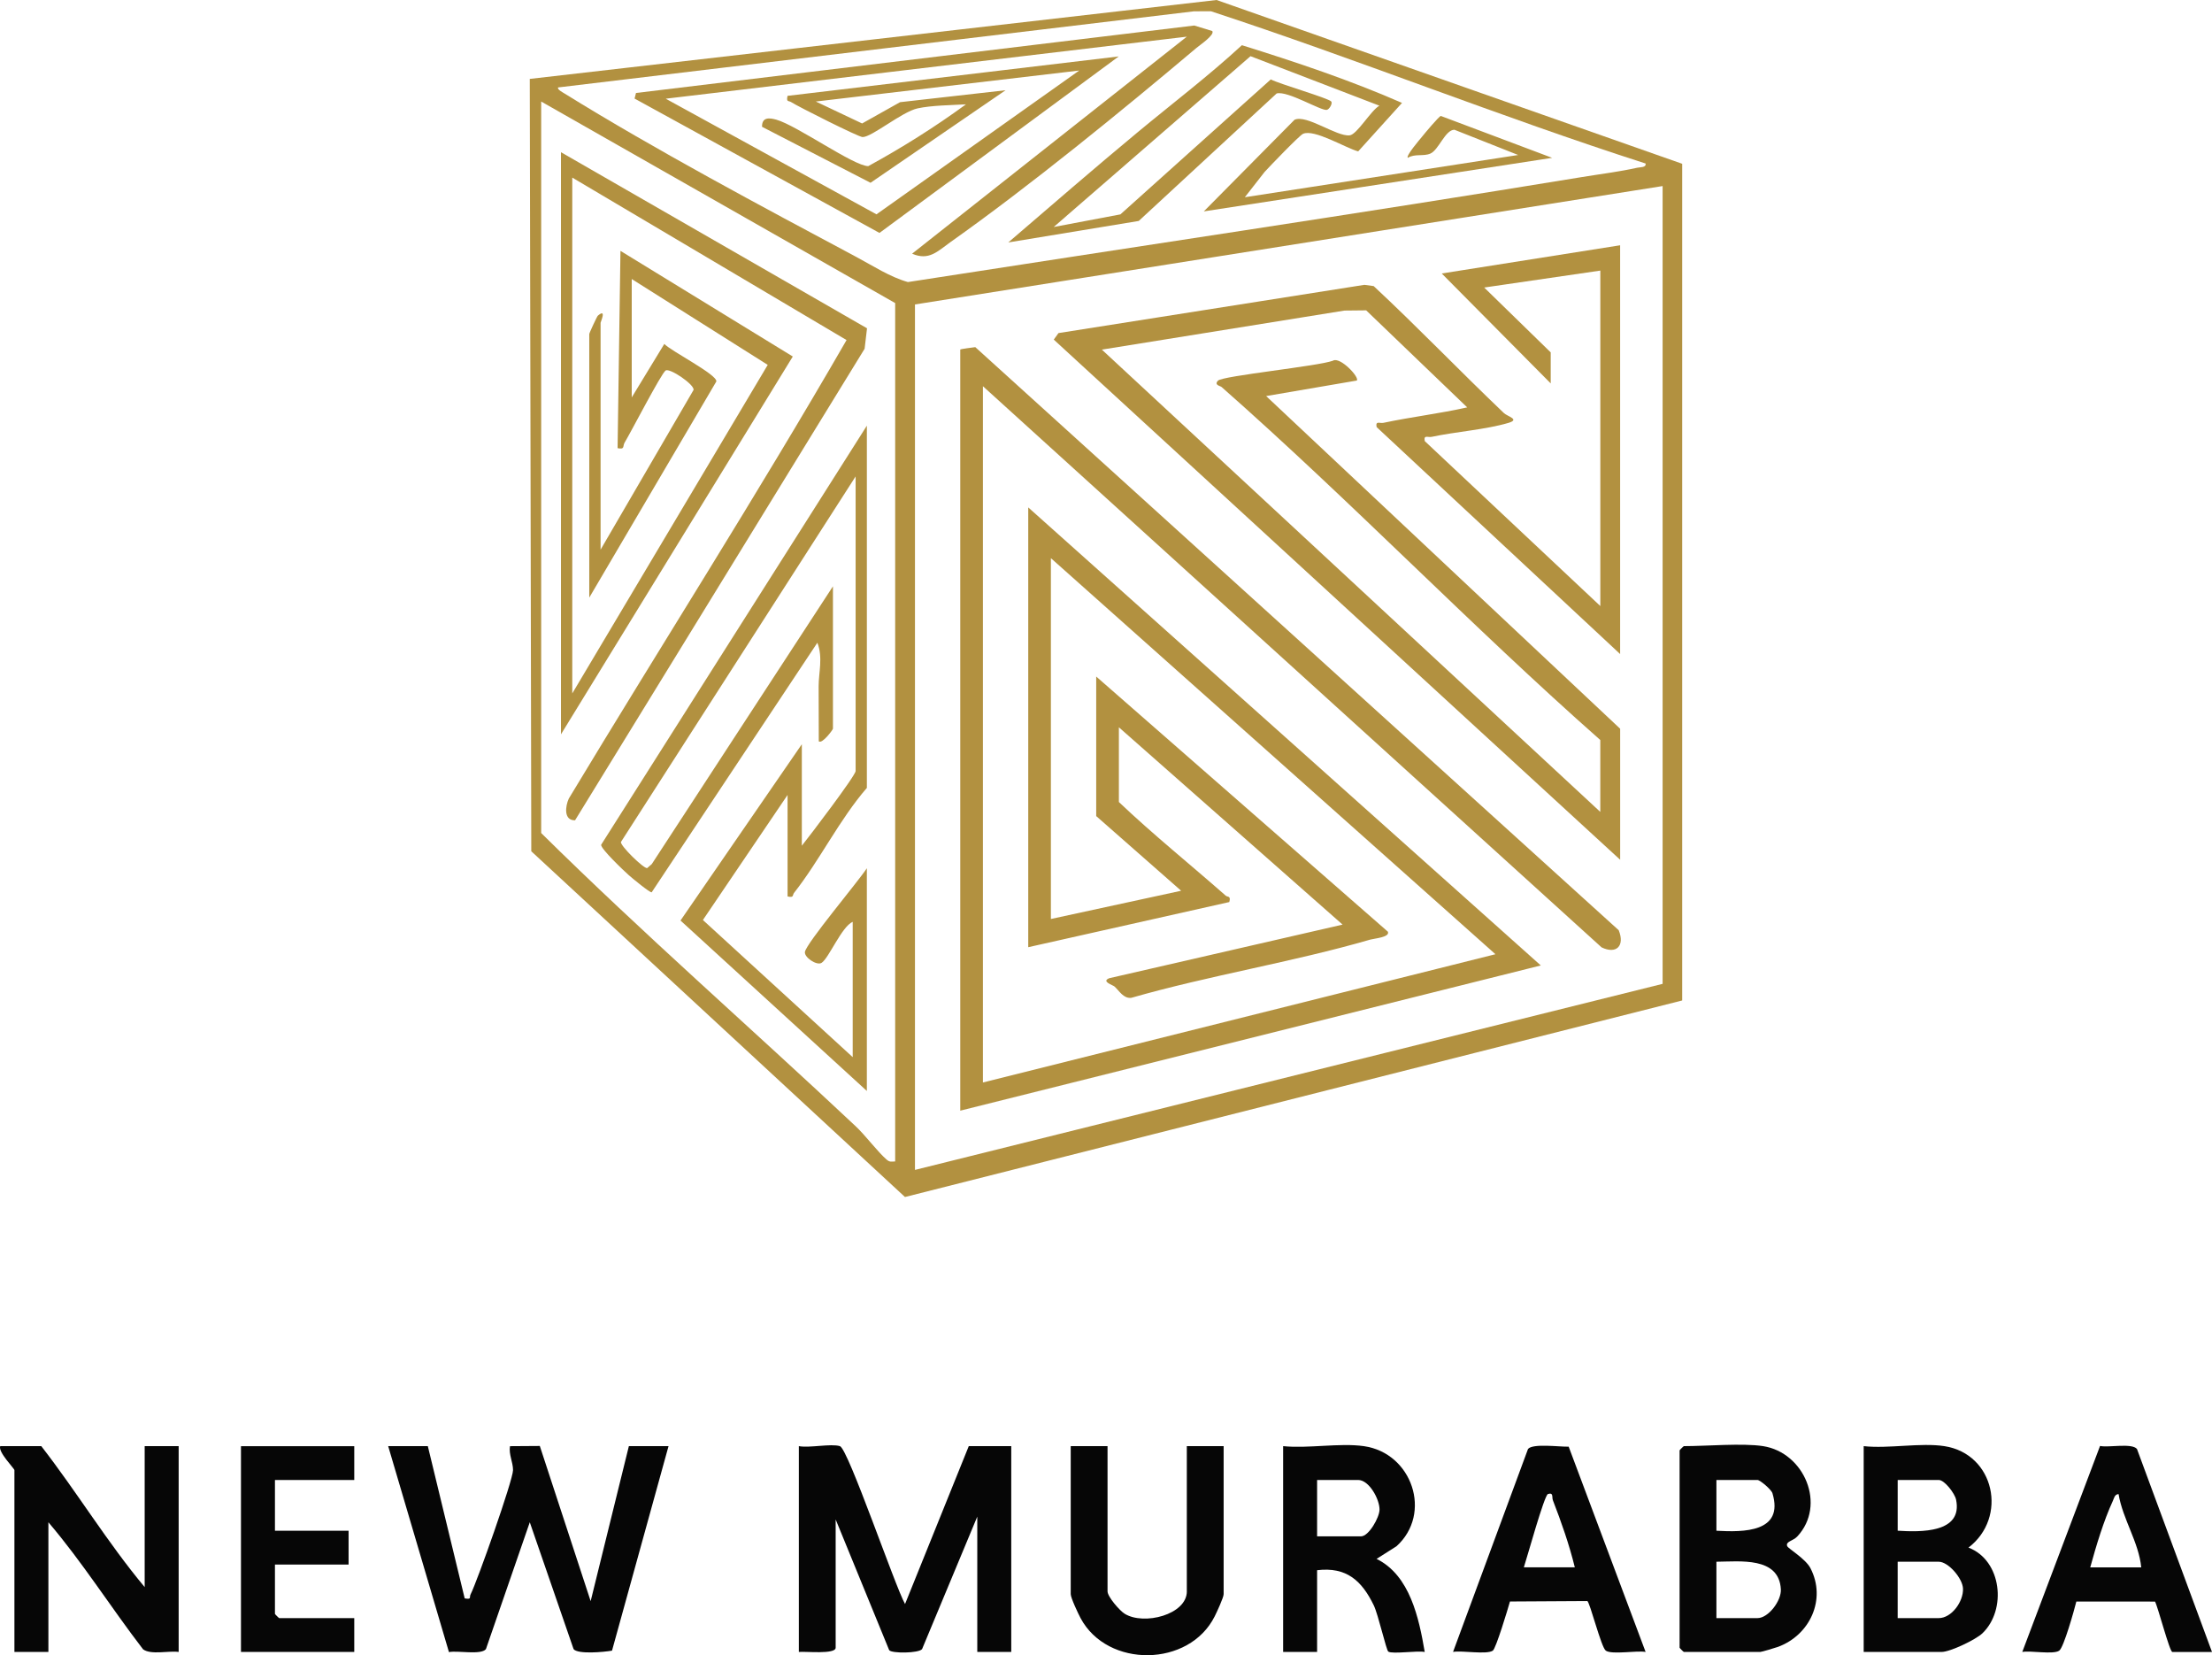
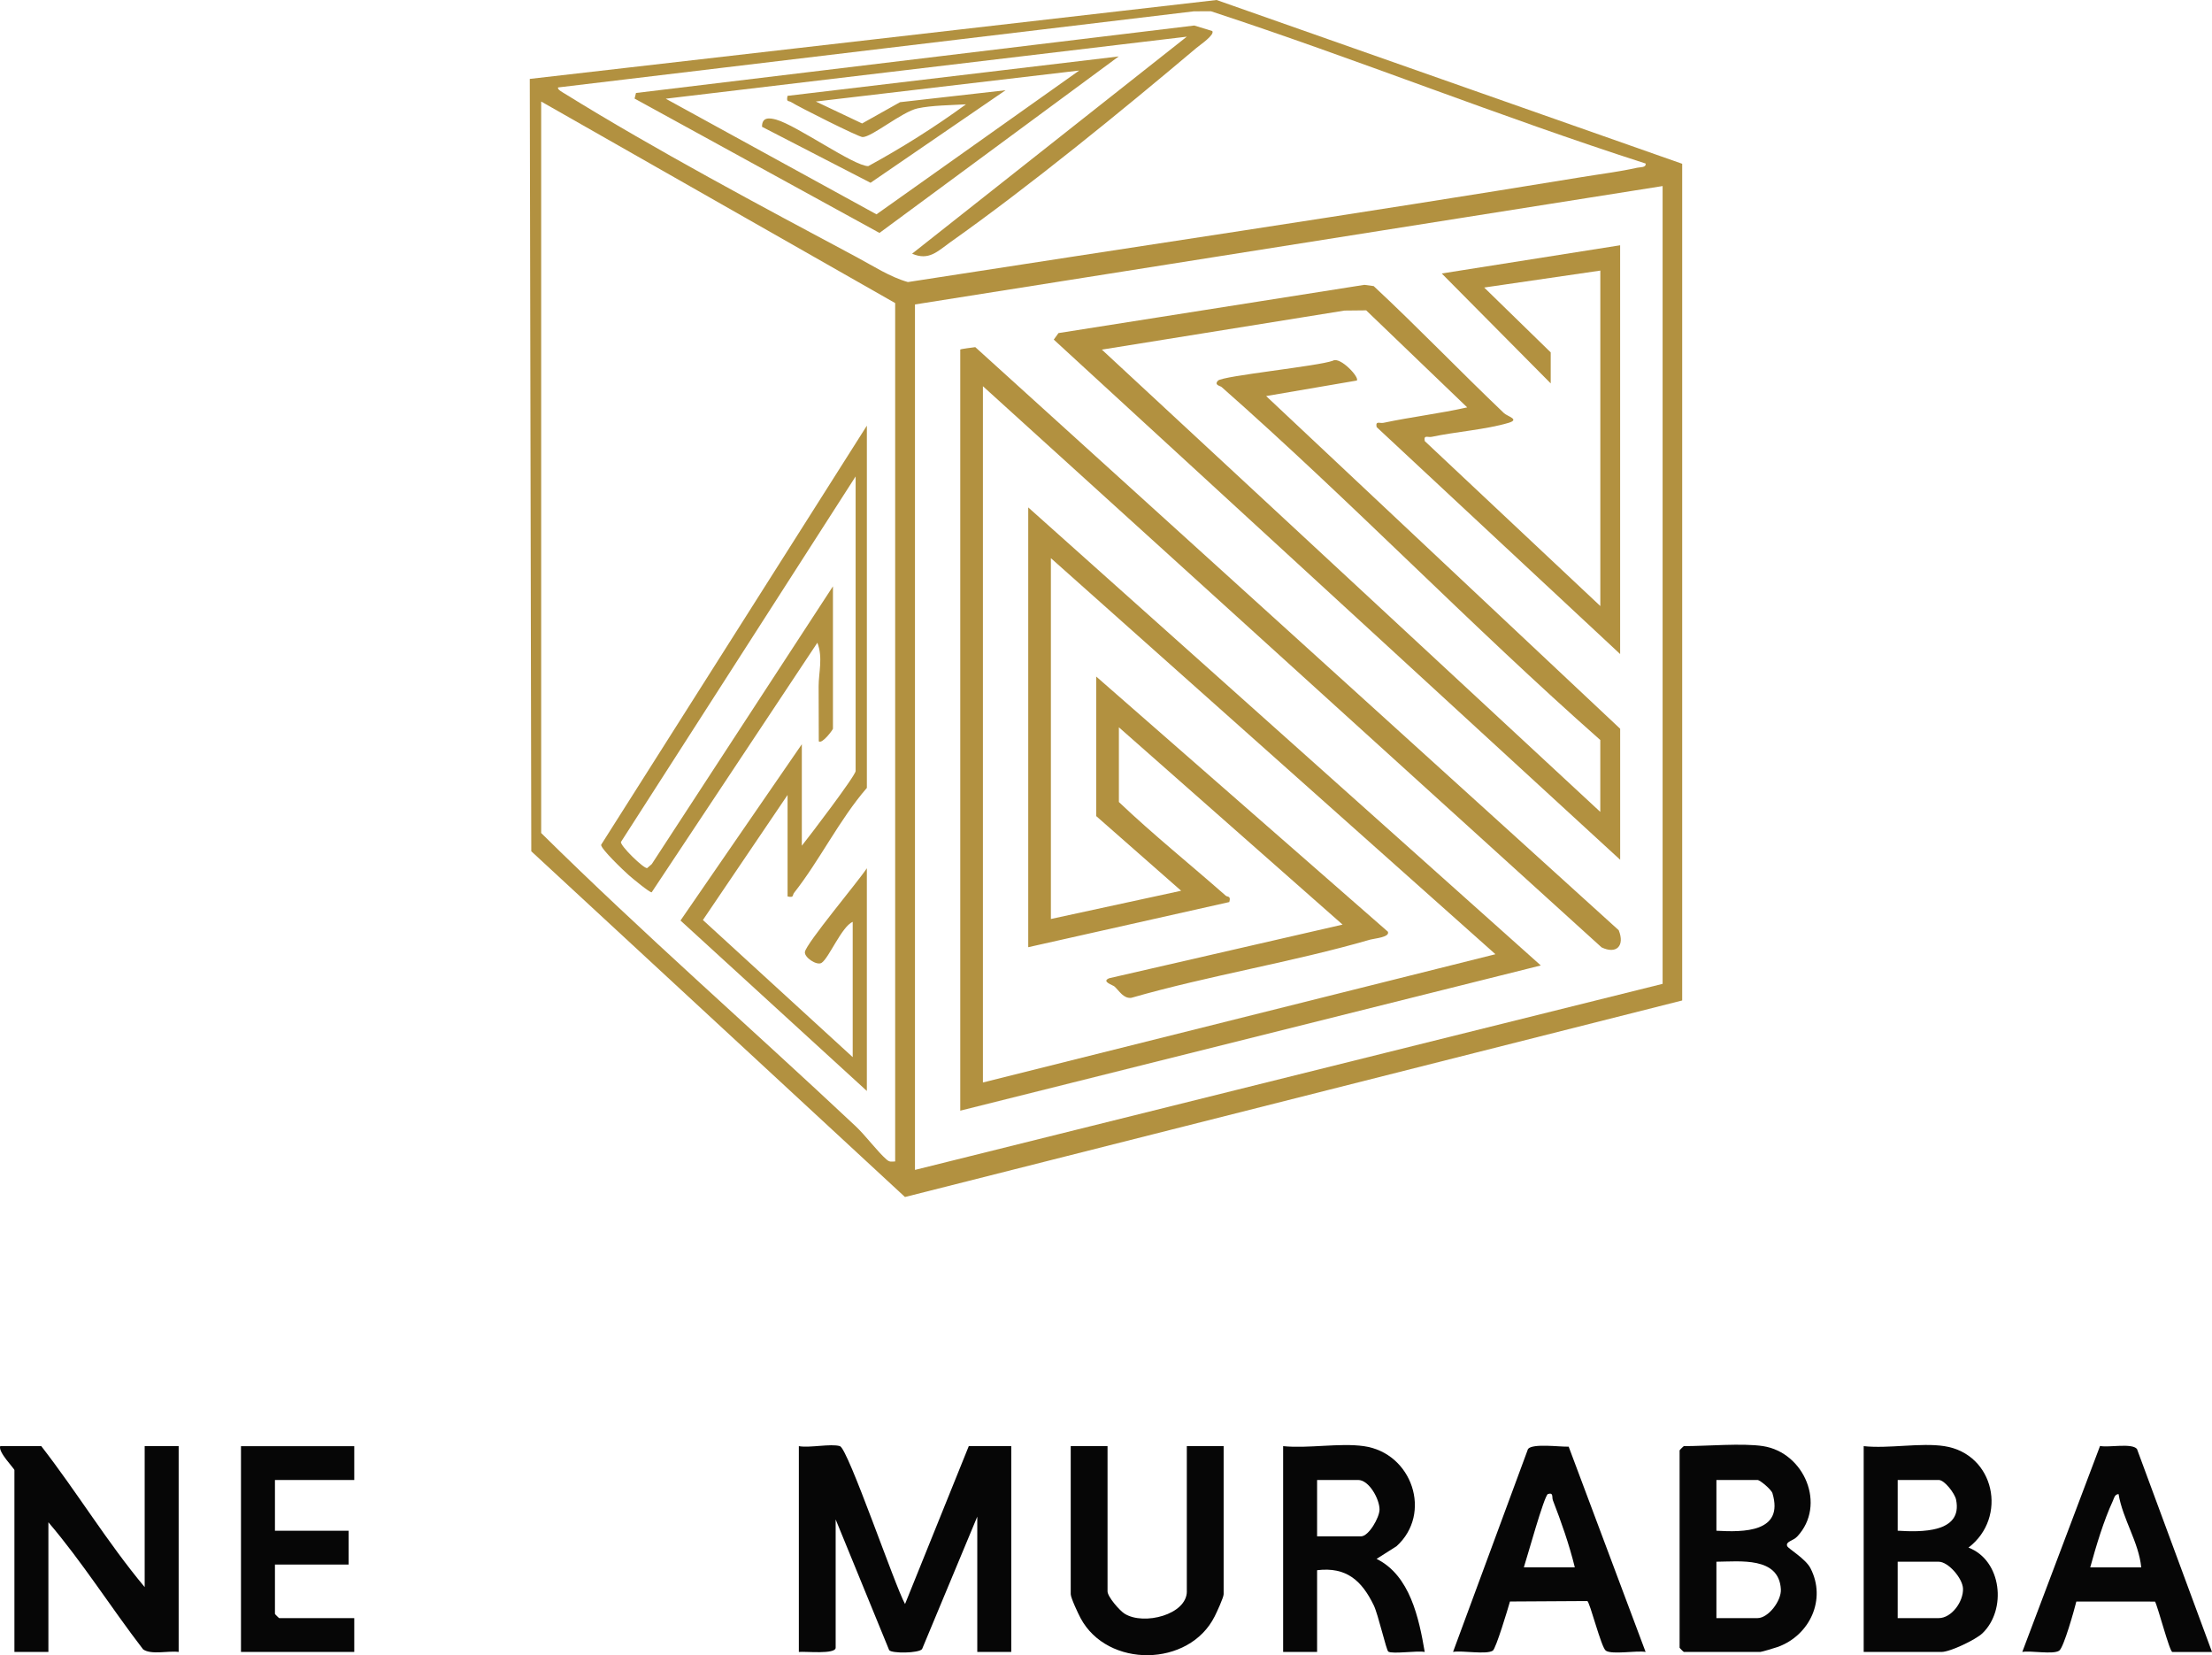
<svg xmlns="http://www.w3.org/2000/svg" width="131" height="98" viewBox="0 0 131 98" fill="none">
-   <path d="M34.982 94.805L31.969 85.612L30.202 85.624C30.123 86.111 30.383 86.57 30.383 87.042C30.383 87.627 28.26 93.636 27.869 94.399C27.778 94.574 27.956 94.713 27.52 94.636L25.337 85.622H22.989L26.588 97.817C27.105 97.71 28.473 98.004 28.777 97.642L31.375 90.129L33.97 97.642C34.234 97.957 35.775 97.814 36.245 97.73L39.592 85.622H37.243L34.979 94.803L34.982 94.805Z" fill="#060606" />
  <path d="M53.599 94.97C53.017 93.949 50.227 85.768 49.742 85.622C49.198 85.459 47.953 85.741 47.31 85.622V97.807C47.688 97.765 49.49 97.966 49.49 97.556V89.962L52.66 97.703C52.814 97.902 54.398 97.889 54.607 97.64L57.877 89.795V97.807H59.889V85.622H57.373L53.599 94.97Z" fill="#060606" />
  <path d="M8.567 93.967C6.37 91.341 4.558 88.342 2.445 85.622H0.014C-0.13 85.968 0.854 86.948 0.854 87.042V97.807H2.866V90.129C4.882 92.49 6.569 95.178 8.473 97.652C8.949 97.996 9.98 97.724 10.581 97.807V85.622H8.568V93.967H8.567Z" fill="#060606" />
  <path d="M105.845 91.547C105.727 91.263 106.187 91.241 106.437 90.973C108.176 89.113 106.86 86.004 104.418 85.622C103.206 85.433 101.058 85.622 99.722 85.622C99.703 85.622 99.47 85.855 99.47 85.873V97.556C99.47 97.575 99.703 97.807 99.722 97.807H104.25C104.324 97.807 105.135 97.566 105.293 97.508C107.186 96.814 108.175 94.693 107.22 92.849C106.926 92.282 105.909 91.697 105.845 91.545V91.547ZM101.65 87.625H104.082C104.232 87.625 104.903 88.19 104.969 88.411C105.664 90.731 103.263 90.721 101.65 90.631V87.625ZM104.082 95.804H101.65V92.466C103.045 92.456 105.356 92.155 105.467 94.096C105.506 94.771 104.73 95.804 104.082 95.804Z" fill="#060606" />
  <path d="M116.578 91.629C118.919 89.845 118.13 86.084 115.153 85.622C113.746 85.405 111.839 85.783 110.372 85.622V97.807H114.985C115.492 97.807 117.006 97.082 117.4 96.706C118.857 95.318 118.558 92.386 116.578 91.629ZM112.385 87.625H114.817C115.158 87.625 115.764 88.416 115.843 88.787C116.257 90.778 113.733 90.713 112.386 90.629V87.625H112.385ZM114.817 95.804H112.385V92.466H114.817C115.383 92.466 116.23 93.447 116.254 94.056C116.284 94.822 115.579 95.804 114.817 95.804Z" fill="#060606" />
  <path d="M81.526 92.296L82.703 91.55C84.846 89.614 83.632 86.025 80.77 85.622C79.335 85.42 77.475 85.773 75.99 85.622V97.807H78.002V92.968C79.748 92.757 80.651 93.591 81.36 95.052C81.625 95.6 82.098 97.709 82.219 97.787C82.471 97.948 83.941 97.717 84.376 97.809C84.035 95.806 83.503 93.274 81.526 92.299V92.296ZM80.603 90.963H78.002V87.625H80.435C81.078 87.625 81.704 88.76 81.699 89.38C81.695 89.85 81.059 90.963 80.603 90.963Z" fill="#060606" />
  <path d="M90.494 85.786L86.053 97.805C86.585 97.709 88.032 97.979 88.408 97.73C88.593 97.608 89.304 95.248 89.424 94.82L94.001 94.793C94.154 94.835 94.825 97.548 95.102 97.732C95.478 97.981 96.923 97.71 97.457 97.807L92.901 85.653C92.381 85.671 90.776 85.448 90.494 85.788V85.786ZM90.246 92.799C90.424 92.267 91.455 88.526 91.673 88.457C92.019 88.35 91.896 88.646 91.965 88.825C92.462 90.107 92.937 91.46 93.264 92.797H90.244L90.246 92.799Z" fill="#060606" />
  <path d="M126.557 85.79C126.25 85.423 124.89 85.721 124.37 85.611L119.764 97.807C120.271 97.715 121.59 97.974 121.951 97.732C122.221 97.55 122.849 95.296 122.966 94.822L127.626 94.825C127.806 95.162 128.492 97.809 128.652 97.809H131L126.557 85.791V85.79ZM123.789 92.799C124.133 91.547 124.583 90.041 125.125 88.87C125.202 88.705 125.227 88.479 125.466 88.459C125.713 89.947 126.664 91.309 126.809 92.799H123.789Z" fill="#060606" />
  <path d="M70.288 94.218C70.288 95.599 67.743 96.252 66.605 95.545C66.308 95.362 65.591 94.539 65.591 94.218V85.622H63.411V94.385C63.411 94.604 63.852 95.539 63.995 95.806C65.586 98.78 70.43 98.718 71.939 95.696C72.065 95.445 72.467 94.579 72.467 94.385V85.622H70.286V94.218H70.288Z" fill="#060606" />
  <path d="M14.271 97.807H20.98V95.804H16.535C16.517 95.804 16.283 95.572 16.283 95.554V92.633H20.644V90.631H16.283V87.627H20.98V85.624H14.271V97.809V97.807Z" fill="#060606" />
  <path d="M53.594 70.872L99.623 59.235V9.697L72.049 0L31.375 4.672L31.464 50.401L53.593 70.87L53.594 70.872ZM98.464 58.251L54.187 69.267V18.026L98.464 11.016V58.251ZM33.054 5.177L70.707 0.67L71.715 0.667C80.358 3.497 88.804 6.902 97.457 9.682C97.499 9.93 97.143 9.89 96.957 9.931C95.909 10.167 94.73 10.311 93.657 10.488C80.379 12.666 67.065 14.632 53.769 16.7C52.703 16.399 51.709 15.745 50.721 15.217C45.141 12.24 38.779 8.851 33.441 5.542C33.346 5.481 32.973 5.289 33.055 5.177H33.054ZM32.048 6.01L53.014 17.944V68.765C52.78 68.775 52.693 68.817 52.503 68.652C51.965 68.185 51.275 67.246 50.669 66.676C44.488 60.872 38.084 55.28 32.05 49.321V6.01H32.048Z" fill="#B29140" />
  <path d="M60.895 30.043V56.081L72.802 53.408C72.91 53.02 72.7 53.127 72.589 53.028C70.486 51.176 68.295 49.418 66.263 47.485V43.062L79.511 54.743L65.69 57.918C65.2 58.117 65.912 58.322 66.007 58.411C66.299 58.685 66.536 59.125 66.994 59.08C71.632 57.749 76.537 56.97 81.156 55.63C81.39 55.563 82.33 55.494 82.194 55.163L64.92 40.056V48.318L69.95 52.739L62.236 54.411V33.047L88.564 56.497L58.211 64.091V22.867L94.849 56.091C95.727 56.514 96.239 56.004 95.864 55.076L57.759 20.553C57.605 20.573 56.898 20.662 56.869 20.695V65.76L91.25 57.162L60.895 30.043Z" fill="#B29140" />
  <path d="M95.948 43.145L74.984 23.45L80.349 22.532C80.551 22.367 79.364 21.09 78.936 21.357C78.086 21.68 72.396 22.253 72.133 22.536C71.882 22.803 72.267 22.843 72.346 22.915C80 29.659 87.117 37.056 94.773 43.814V48.07L65.255 20.7L79.622 18.388L80.908 18.375L86.891 24.12C85.256 24.488 83.579 24.684 81.937 25.033C81.704 25.083 81.452 24.891 81.526 25.285L95.948 38.724V14.522L85.383 16.192L91.837 22.7V20.864L87.898 17.024L94.775 16.021V35.882L84.378 26.116C84.304 25.722 84.556 25.914 84.789 25.864C86.211 25.561 88.003 25.434 89.333 25.038C90.031 24.831 89.281 24.66 89.069 24.46C86.471 21.987 83.98 19.386 81.353 16.939L80.799 16.865L62.686 19.721L62.407 20.107L95.95 50.904V43.142L95.948 43.145Z" fill="#B29140" />
-   <path d="M51.349 19.438L33.222 9.012V43.478L46.951 21.108L36.745 14.853L36.575 26.534C37.025 26.628 36.864 26.416 36.992 26.205C37.366 25.586 39.164 22.104 39.421 21.936C39.662 21.777 41.108 22.75 41.077 23.082L35.568 32.544V19.109C35.568 19.07 35.951 18.226 35.404 18.692C35.358 18.731 34.898 19.717 34.898 19.777V35.382L42.425 22.582C42.464 22.168 39.756 20.8 39.342 20.363L37.413 23.53V16.521L45.467 21.603L33.891 41.056V10.515L50.135 20.134C44.849 29.296 39.147 38.219 33.687 47.279C33.475 47.733 33.374 48.585 34.056 48.568L51.204 20.65L51.347 19.438H51.349Z" fill="#B29140" />
  <path d="M40.295 54.496L51.337 64.593V51.407C50.842 52.171 47.75 55.843 47.669 56.362C47.62 56.678 48.369 57.188 48.654 57.009C49.084 56.741 49.843 54.864 50.499 54.578V62.59L41.628 54.471L46.642 47.067V53.075C47.033 53.169 46.919 53 47.026 52.864C48.54 50.946 49.715 48.52 51.338 46.649V25.202L35.6 50.018C35.578 50.258 36.951 51.562 37.248 51.825C37.423 51.98 38.499 52.873 38.595 52.829L48.406 38.054C48.748 38.931 48.48 39.832 48.481 40.633L48.49 43.893C48.698 44.063 49.329 43.199 49.329 43.144V34.715L38.6 51.16L38.326 51.398C38.121 51.434 36.736 50.085 36.773 49.852L50.672 28.208V45.65C50.672 45.922 47.907 49.551 47.486 50.073V44.065L40.303 54.498L40.295 54.496Z" fill="#B29140" />
  <path d="M66.263 3.34L46.64 5.675C46.558 6.066 46.692 5.943 46.857 6.048C47.263 6.309 50.85 8.116 51.085 8.116C51.639 8.116 53.42 6.615 54.345 6.416C55.191 6.234 56.325 6.23 57.207 6.177C55.369 7.519 53.423 8.743 51.421 9.836C50.568 9.836 47.194 7.427 45.972 7.084C45.519 6.957 45.123 6.949 45.129 7.507L51.555 10.822L59.552 5.343L53.302 6.05L51.056 7.31L48.315 6.011L63.913 4.176L51.907 12.69L39.427 5.844L70.286 2.171L54.017 15.02C55.014 15.454 55.53 14.874 56.273 14.346C60.965 11.028 66.444 6.558 70.865 2.83C71.06 2.666 71.961 2.059 71.793 1.837L70.728 1.511L37.665 5.505L37.581 5.836L52.085 13.791L66.259 3.337L66.263 3.34Z" fill="#B29140" />
-   <path d="M59.721 14.353L67.439 13.082L75.607 5.533C76.258 5.358 78.236 6.575 78.578 6.506C78.719 6.478 78.932 6.137 78.84 6.011C78.697 5.817 75.73 4.96 75.26 4.701L66.353 12.693L62.404 13.44L74.059 3.327L81.69 6.257C81.178 6.55 80.366 7.969 79.928 8.014C79.147 8.096 77.378 6.762 76.665 7.091L71.293 12.516L91.923 9.345L85.329 6.865C85.21 6.896 84.379 7.89 84.212 8.099C84.064 8.283 83.256 9.214 83.371 9.346C83.787 9.085 84.294 9.273 84.708 9.094C85.205 8.88 85.583 7.69 86.132 7.681L89.909 9.177L73.722 11.678L74.895 10.177C75.206 9.838 76.947 8.024 77.167 7.924C77.828 7.621 79.693 8.765 80.435 8.963L83.031 6.093C79.955 4.746 76.752 3.676 73.548 2.676C71.604 4.472 69.417 6.135 67.354 7.847C64.784 9.98 62.251 12.175 59.718 14.35L59.721 14.353Z" fill="#B29140" />
</svg>